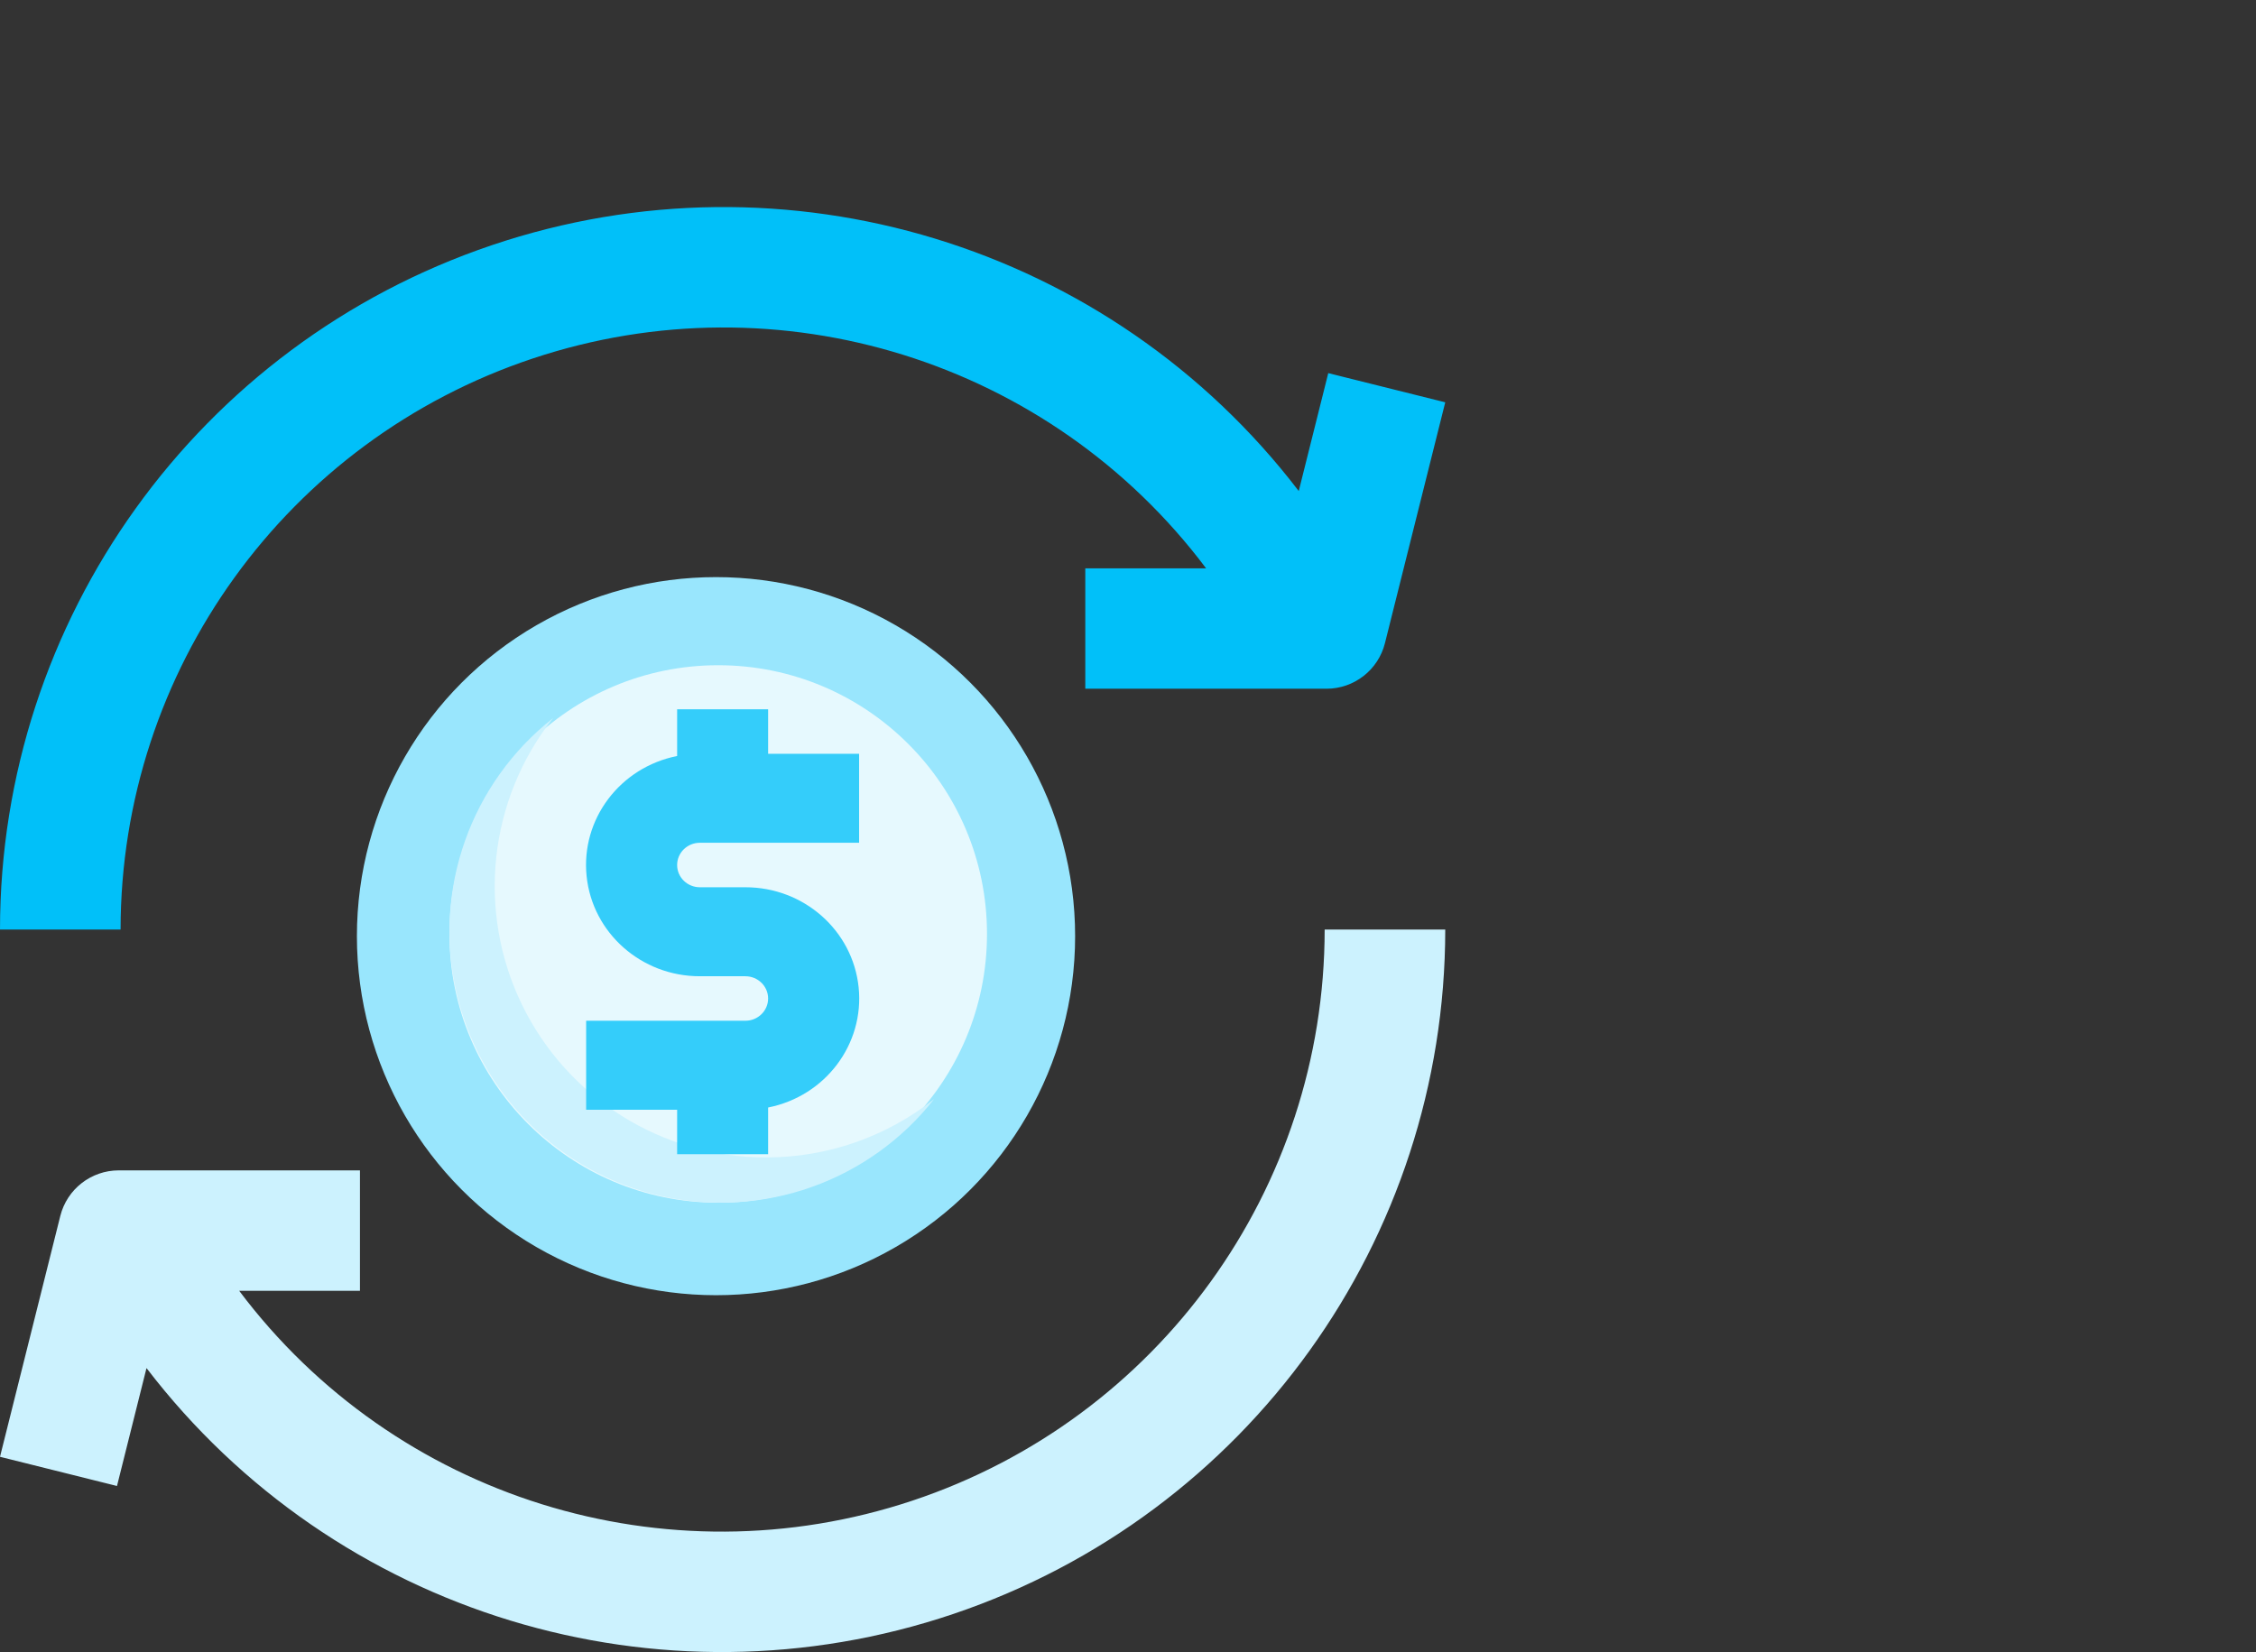
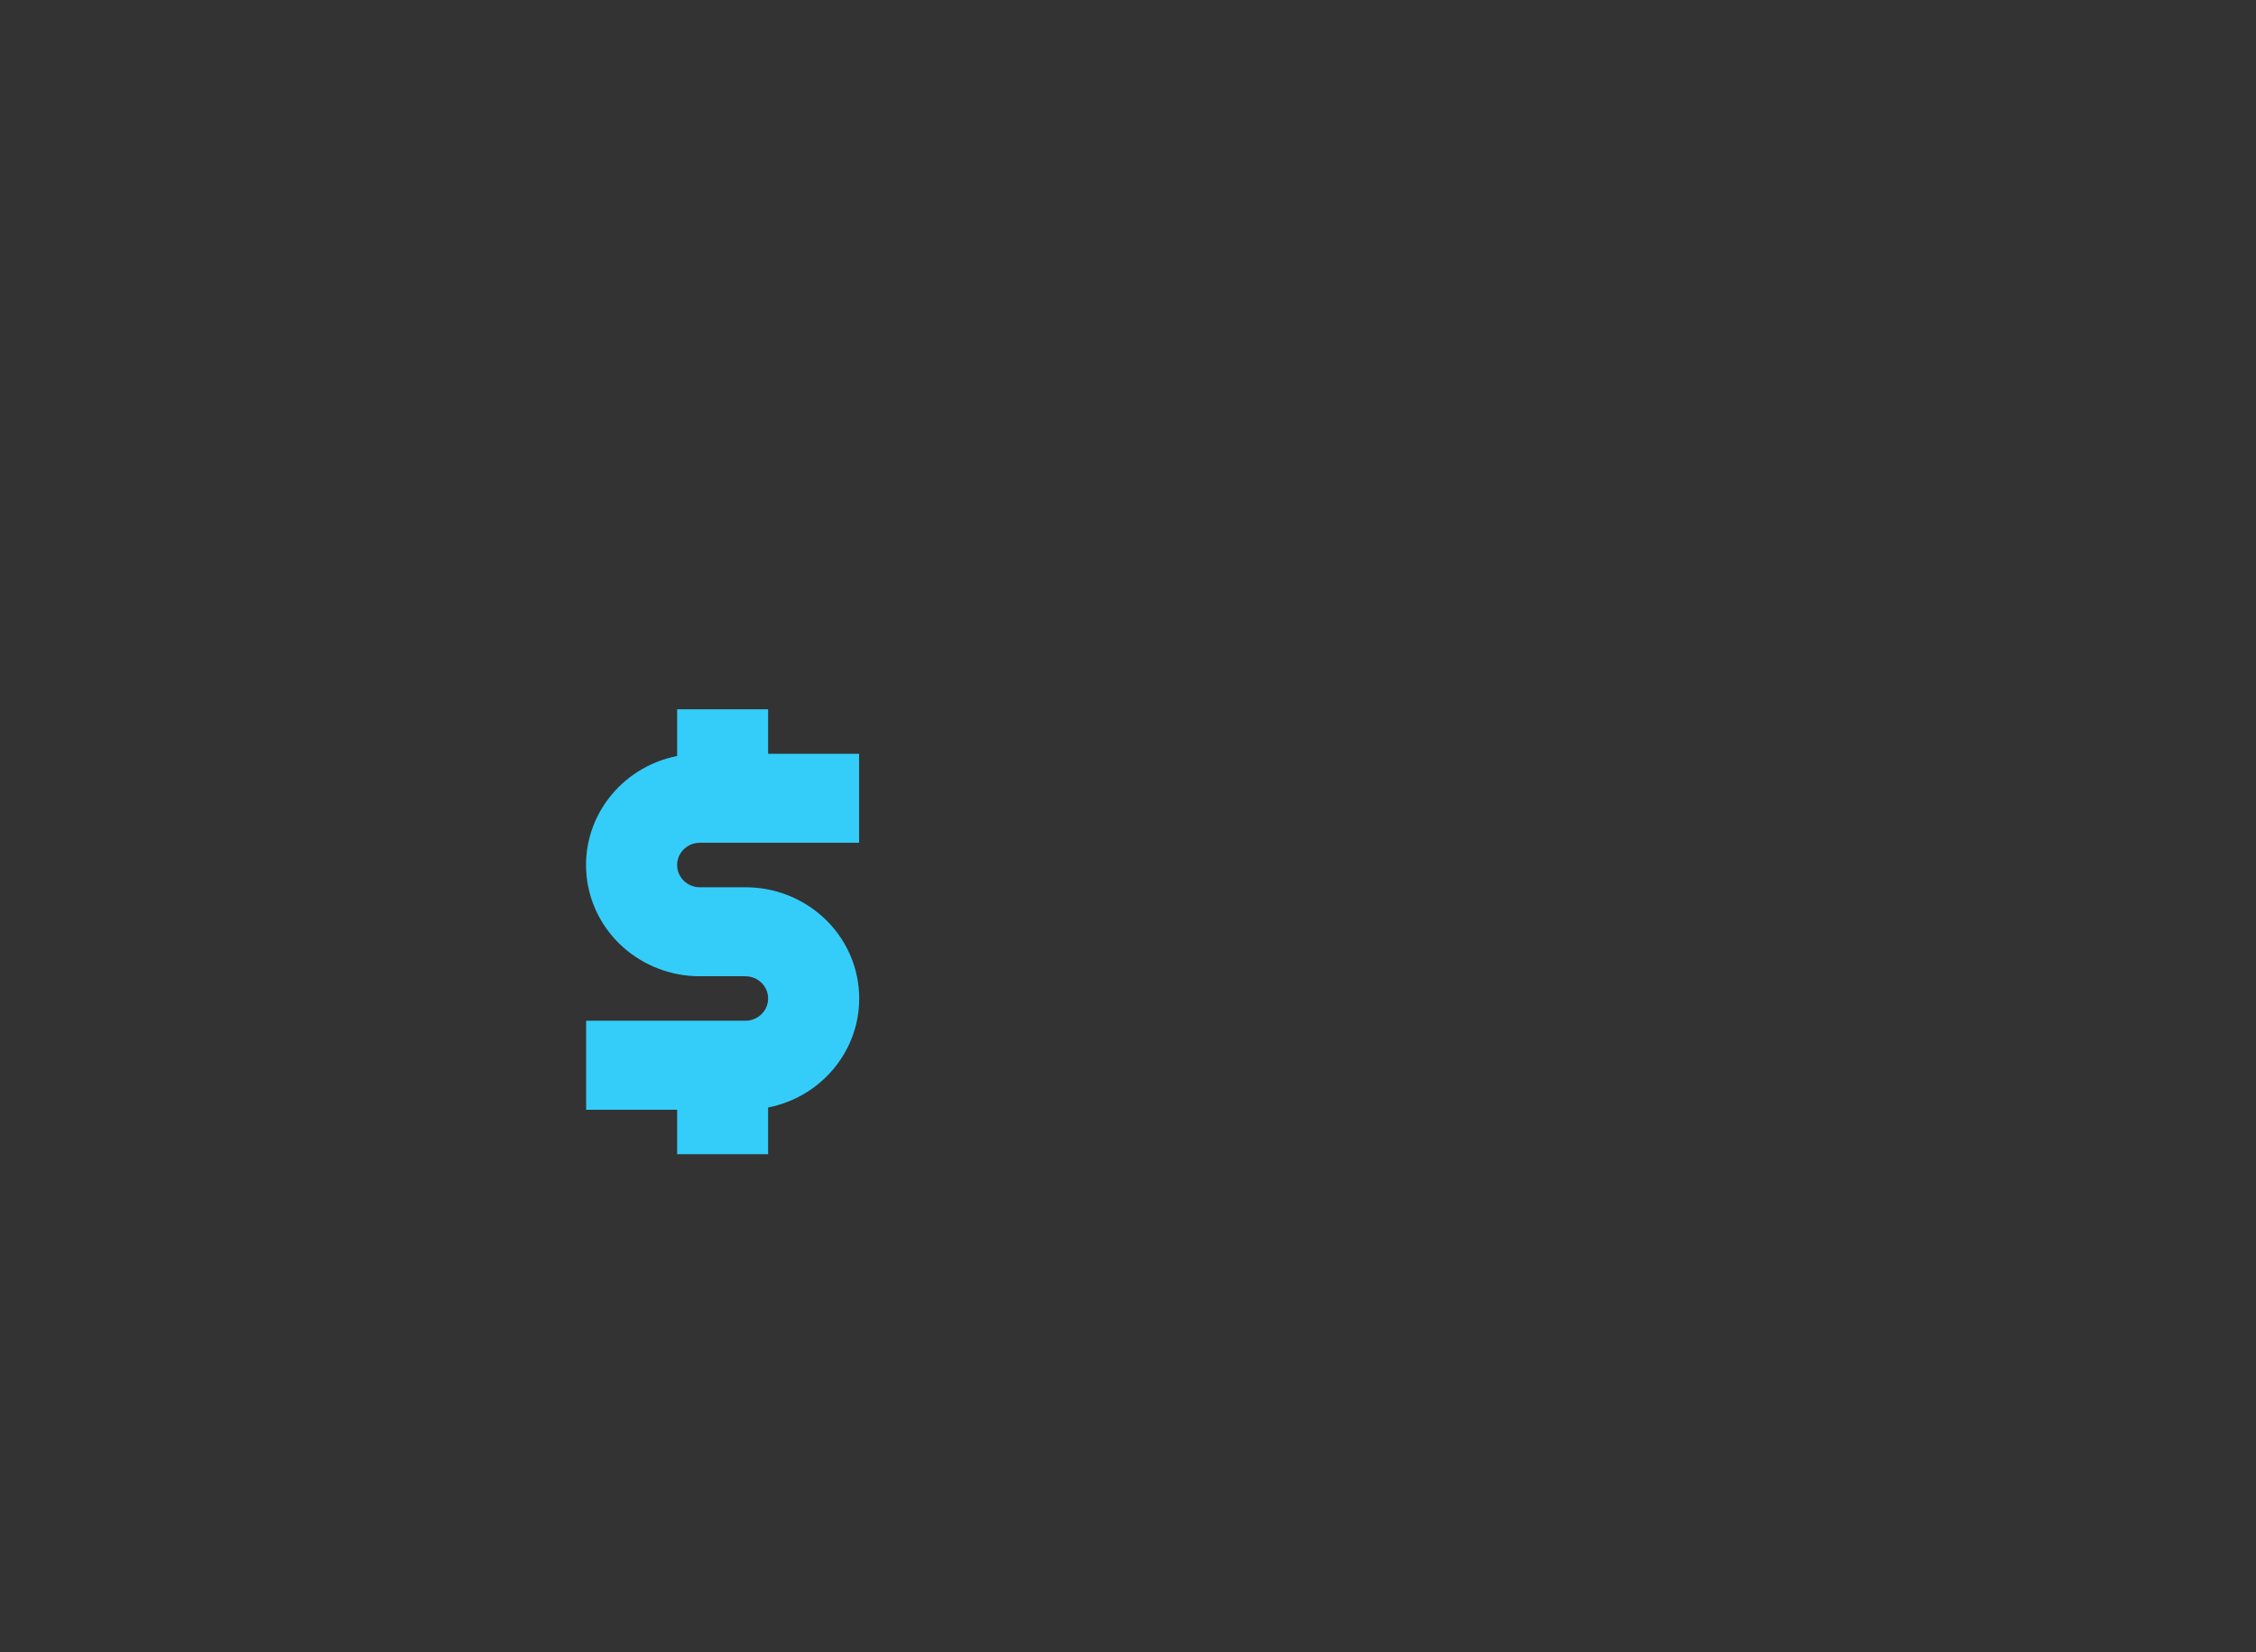
<svg xmlns="http://www.w3.org/2000/svg" width="512px" height="375px" viewBox="0 0 512 375" version="1.1">
  <rect x="0" y="0" width="512" height="375" fill="#333333" stroke="none" />
  <title>Artboard</title>
  <desc>Created with Sketch.</desc>
  <g id="Artboard" stroke="none" stroke-width="1" fill="none" fill-rule="evenodd">
    <g id="6" transform="translate(0, 47)" fill-rule="nonzero">
-       <path d="M301.45,37.694 L294.75,64.46 C252.001,8.575 178.336,-13.875 111.628,8.653 C44.919,31.181 0.015,93.673 0,164 L27.367,164 C27.382,105.174 65.081,52.954 120.963,34.355 C176.844,15.756 238.374,34.949 273.722,82.005 L246.307,82.005 L246.307,109.337 L301.041,109.337 C307.32,109.337 312.794,105.069 314.316,98.985 L328,44.322 L301.45,37.694 Z" id="Path" fill="#01C0F9" />
-       <path d="M300.633,164 C300.618,222.826 262.919,275.046 207.037,293.645 C151.156,312.244 89.626,293.051 54.278,245.995 L81.693,245.995 L81.693,218.663 L26.959,218.663 C20.68,218.663 15.206,222.931 13.684,229.015 L0,283.678 L26.55,290.306 L33.25,263.54 C75.999,319.425 149.664,341.875 216.372,319.347 C283.081,296.819 327.985,234.327 328,164 L300.633,164 Z" id="Path" fill="#CCF2FE" />
-     </g>
+       </g>
    <g id="001-growth" transform="translate(81, 131)" fill-rule="nonzero">
-       <circle id="Oval" fill="#99E6FD" cx="81.5" cy="81.5" r="81.5" />
-       <circle id="Oval" fill="#E6F9FE" cx="82" cy="81" r="61" />
-       <path d="M92.897,131.724 C69.291,131.744 47.751,118.265 37.449,97.026 C27.146,75.787 29.894,50.527 44.523,32 C25.846,46.685 17.281,70.803 22.515,93.979 C27.748,117.154 45.846,135.252 69.021,140.485 C92.197,145.719 116.315,137.154 131,118.477 C120.157,127.065 106.728,131.734 92.897,131.724 L92.897,131.724 Z" id="Path" fill="#CCF2FE" />
      <path d="M77.838,60.3 L113.973,60.3 L113.973,40.1 L93.324,40.1 L93.324,30 L72.676,30 L72.676,40.605 C59.681,43.186 50.8,54.981 52.132,67.888 C53.465,80.794 64.578,90.613 77.838,90.6 L88.162,90.6 C91.013,90.6 93.324,92.861 93.324,95.65 C93.324,98.439 91.013,100.7 88.162,100.7 L52.027,100.7 L52.027,120.9 L72.676,120.9 L72.676,131 L93.324,131 L93.324,120.395 C106.319,117.814 115.2,106.019 113.868,93.112 C112.535,80.206 101.422,70.387 88.162,70.4 L77.838,70.4 C74.987,70.4 72.676,68.139 72.676,65.35 C72.676,62.561 74.987,60.3 77.838,60.3 Z" id="Path" fill="#34CDFA" />
    </g>
  </g>
</svg>